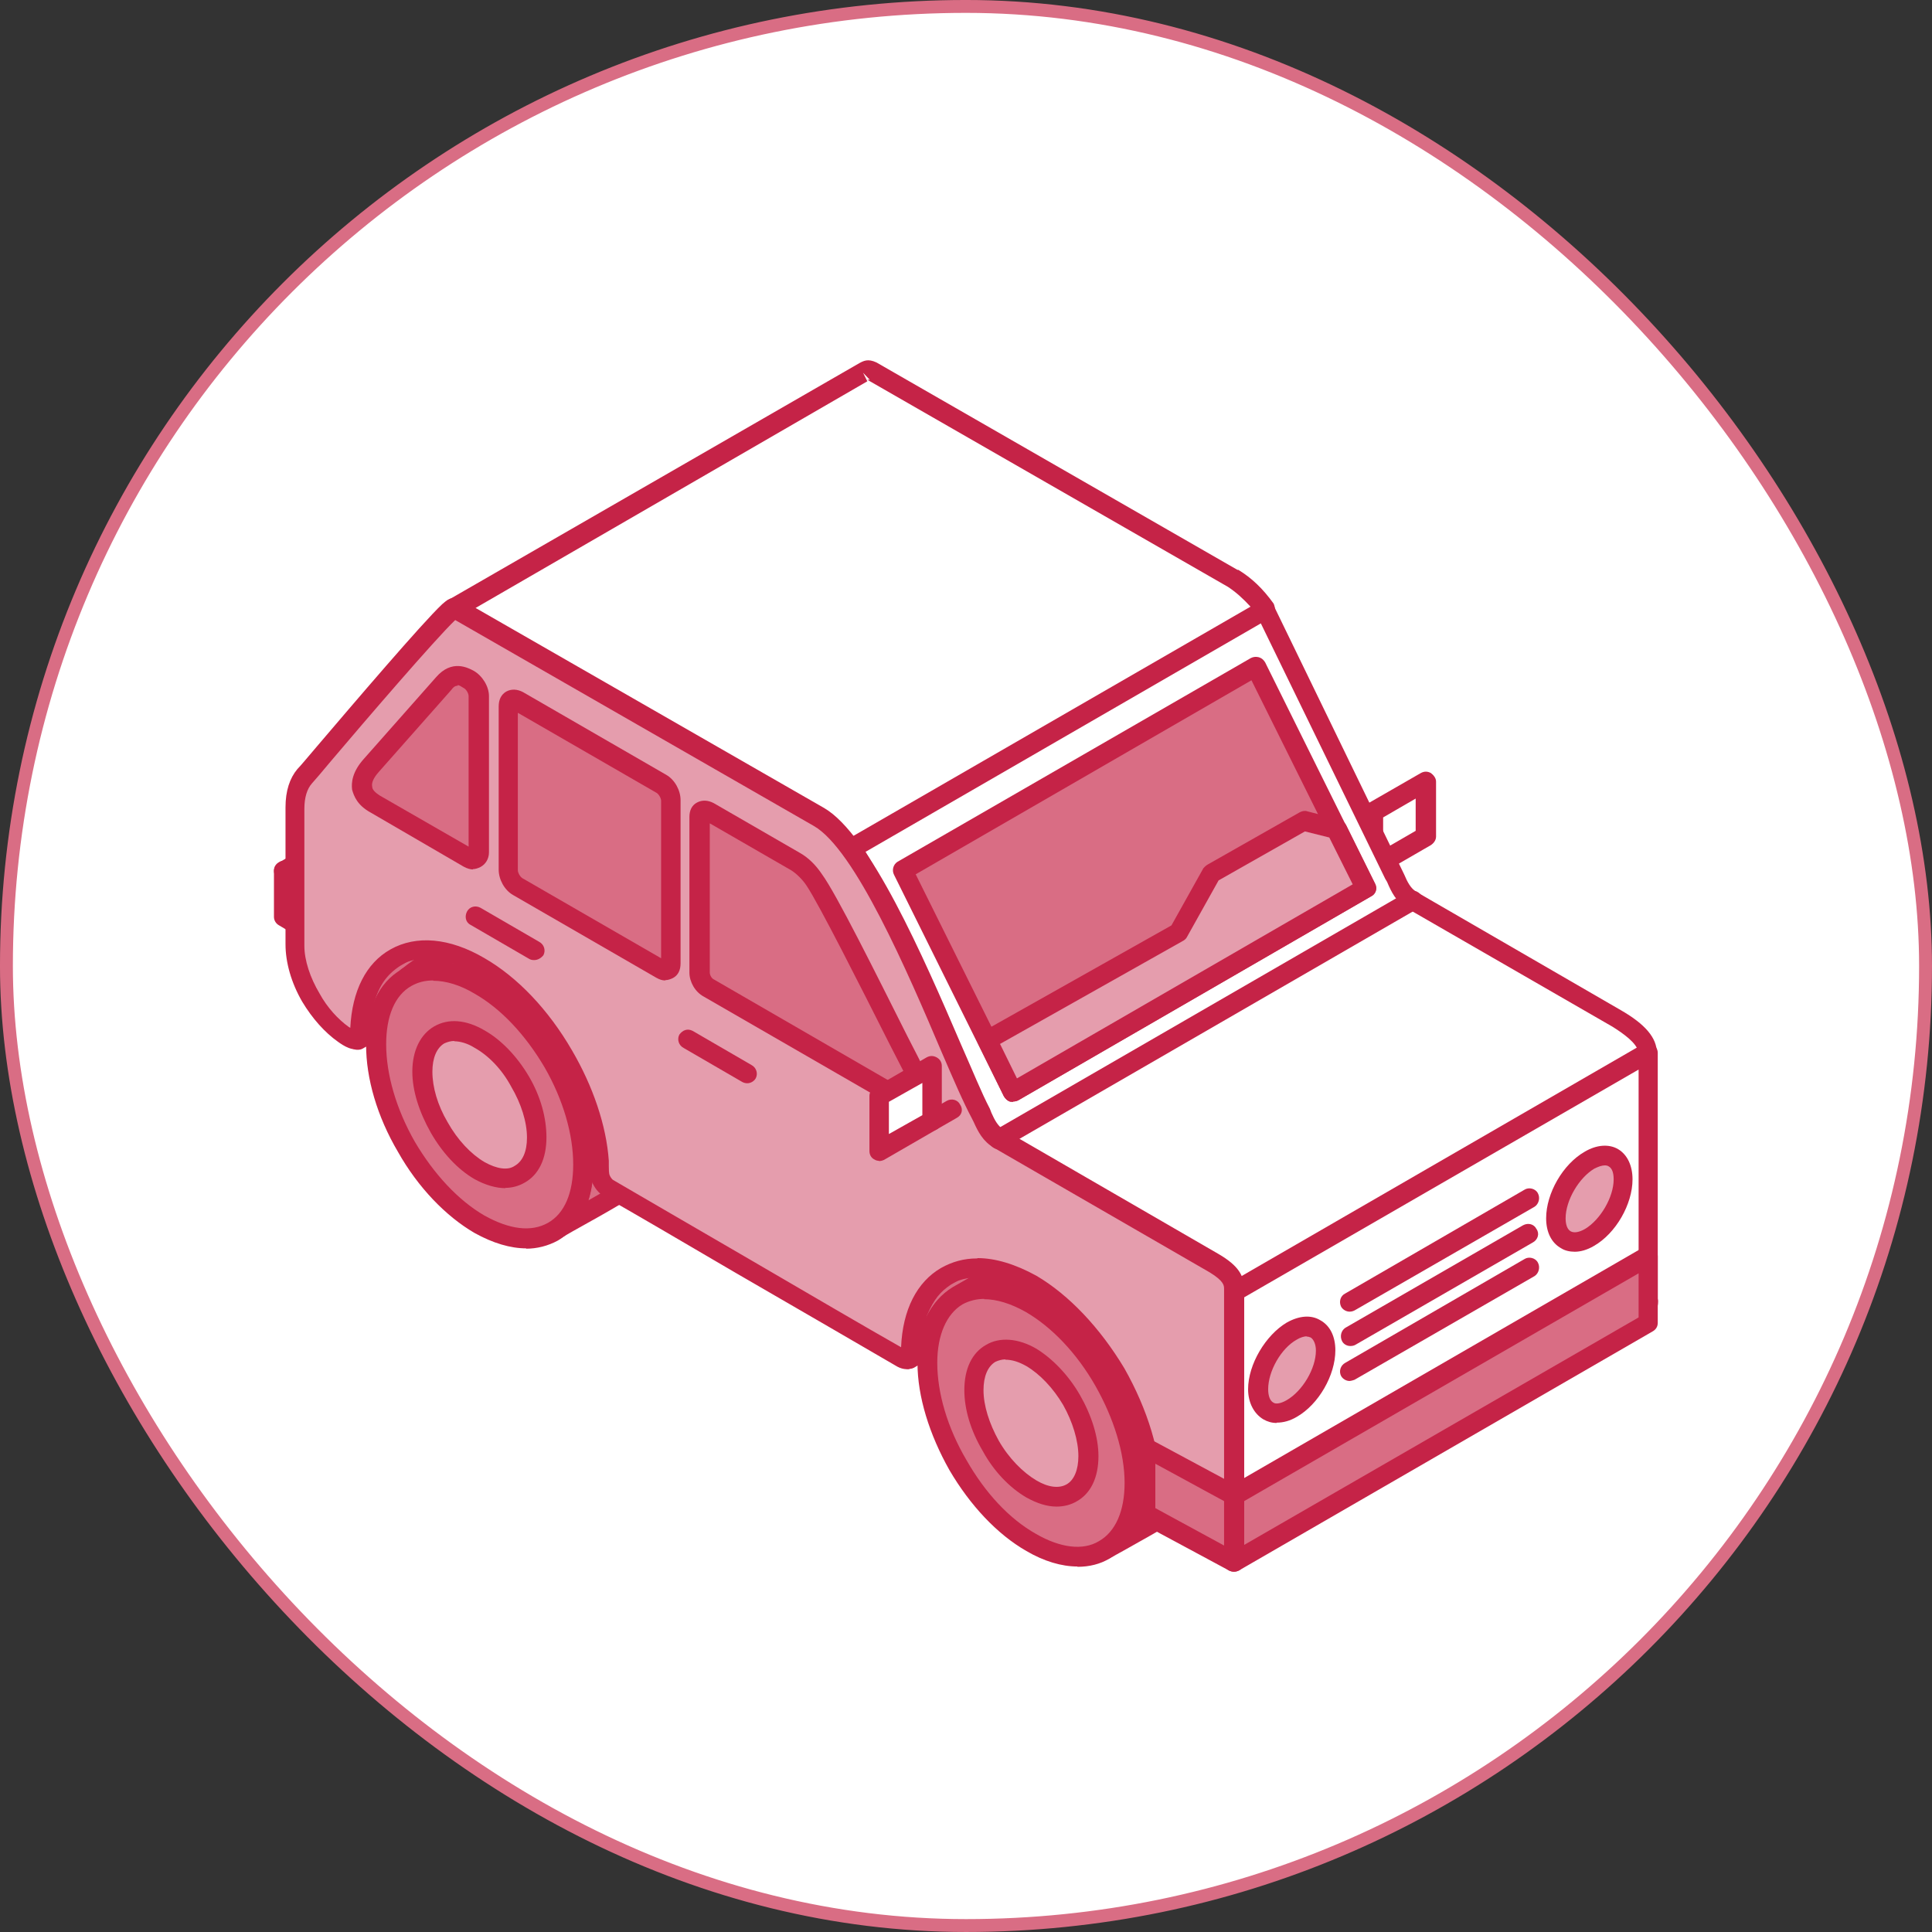
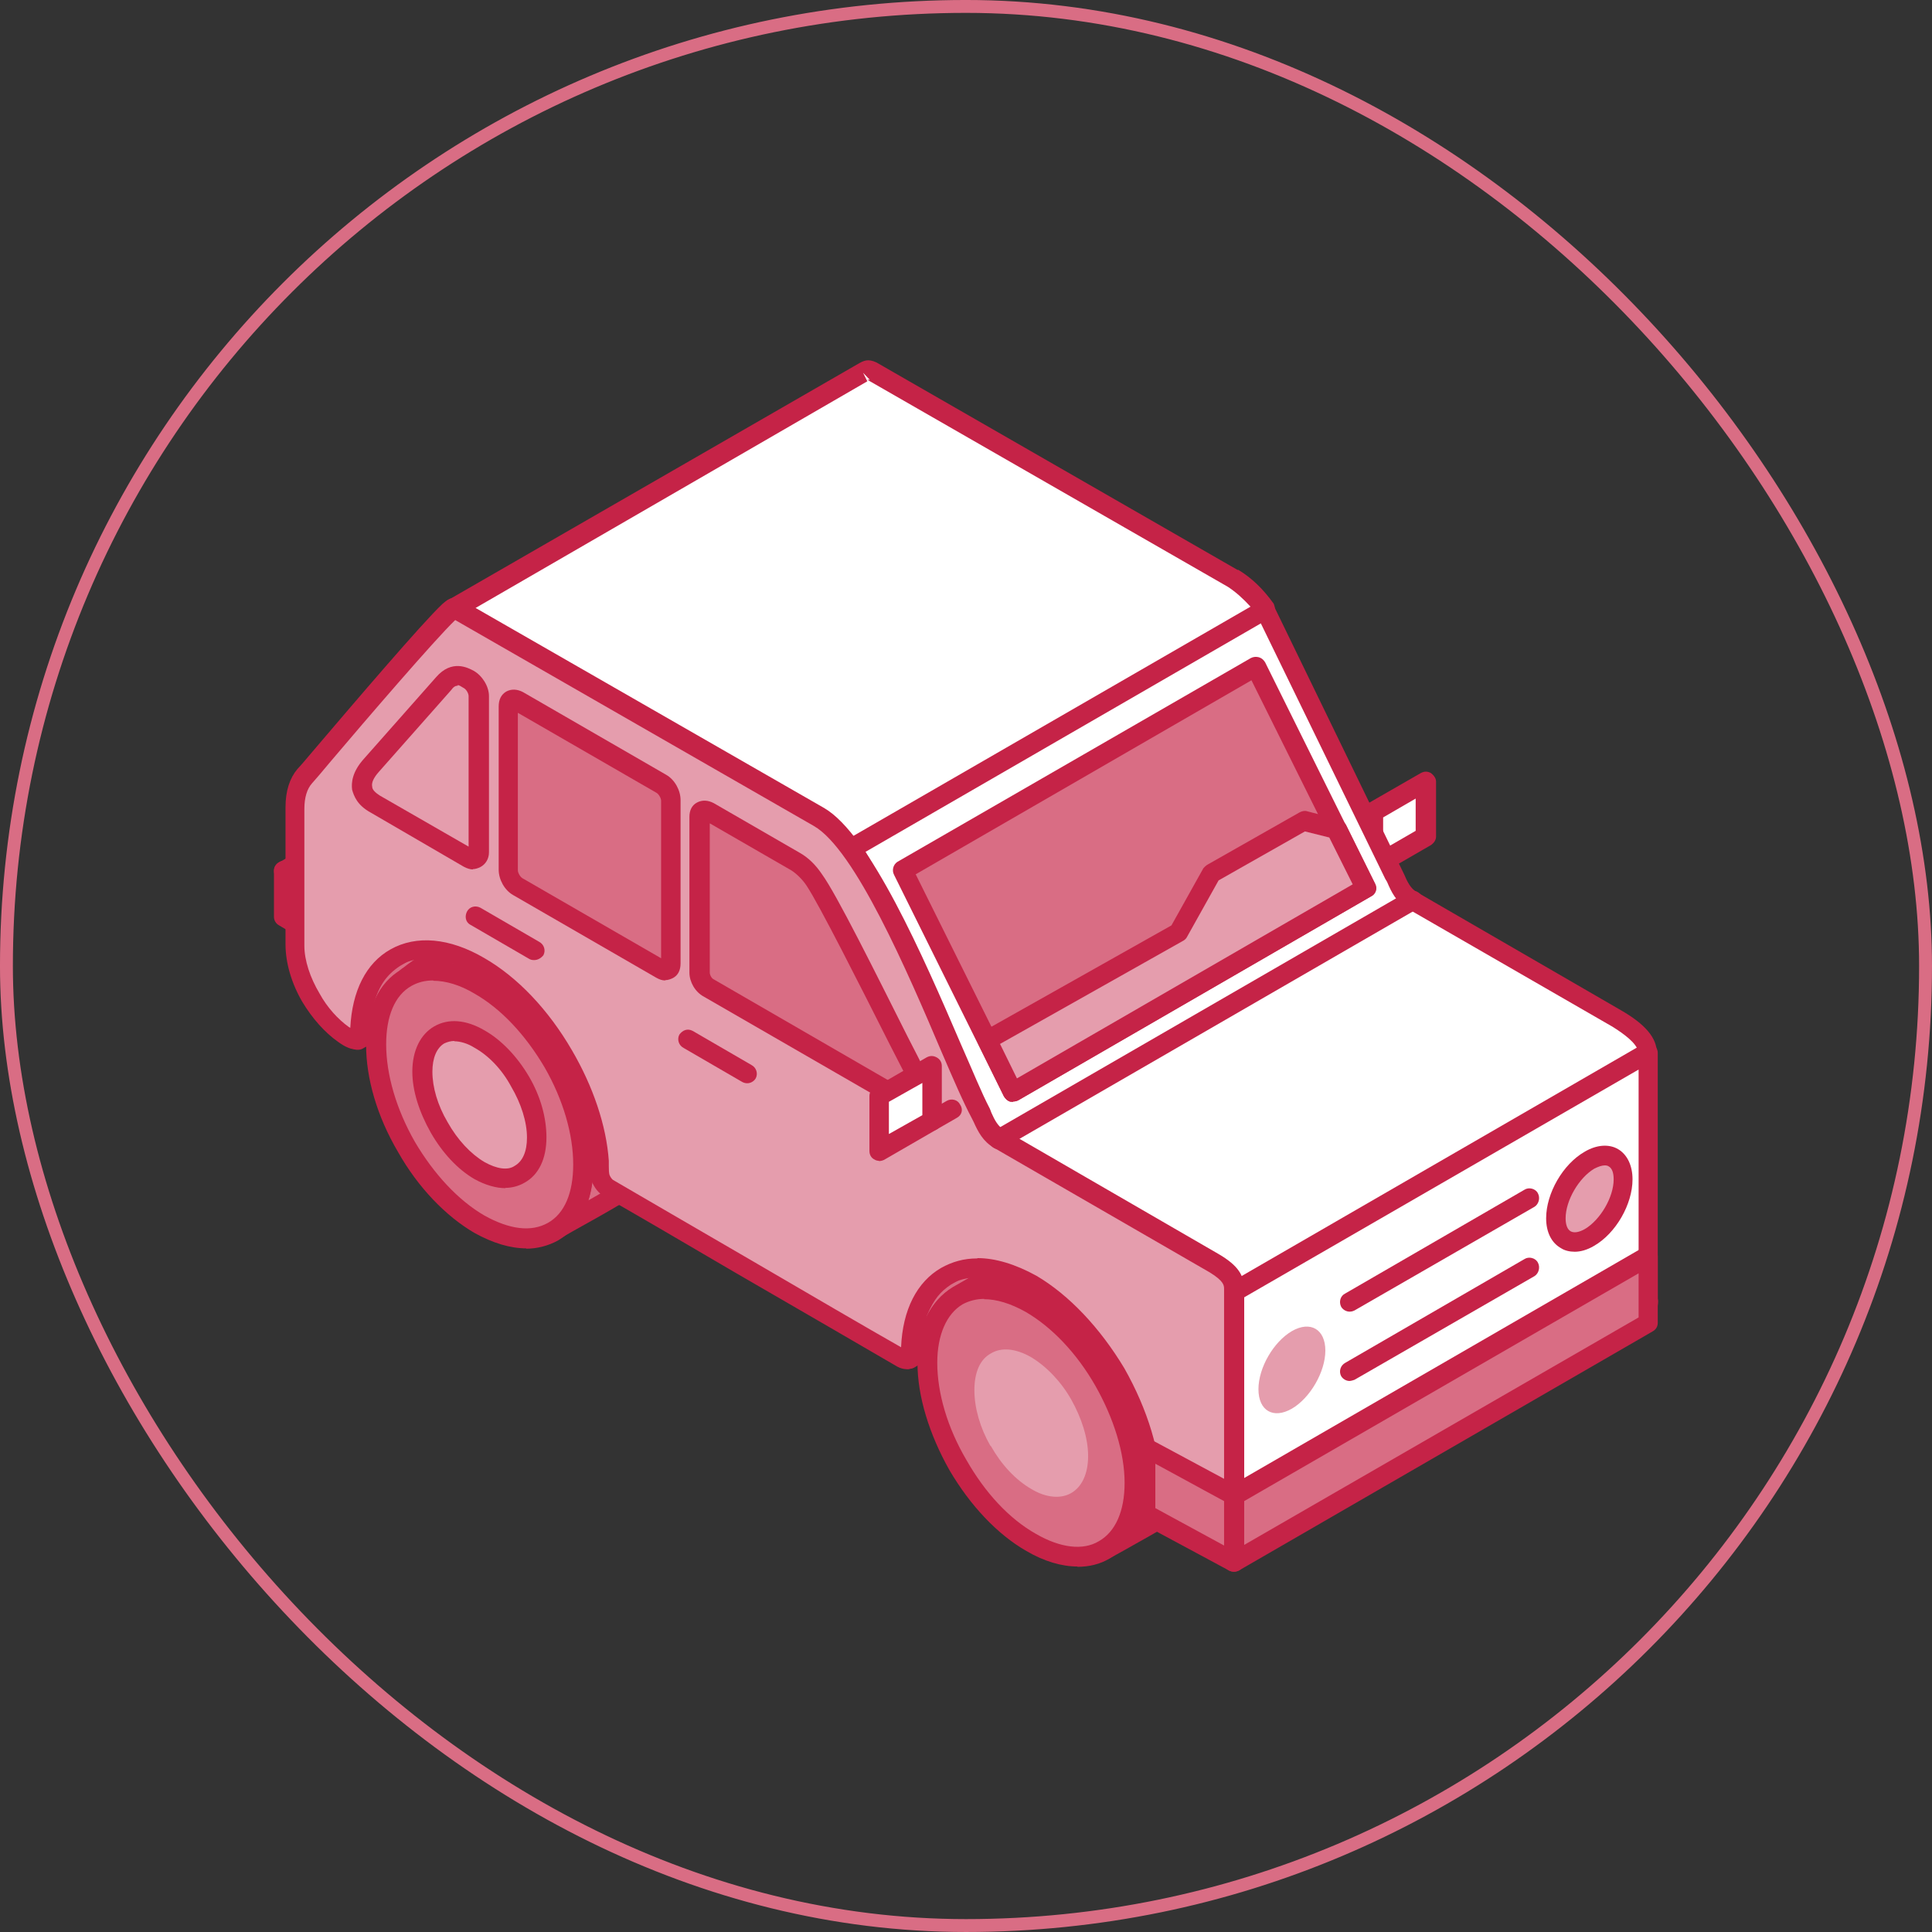
<svg xmlns="http://www.w3.org/2000/svg" width="100" height="100" viewBox="0 0 100 100" fill="none">
  <rect x="0" y="0" width="100" height="100" fill="#333333" stroke="none" />
-   <rect x="0.333" y="0.333" width="99.333" height="99.333" rx="49.667" fill="white" />
  <rect x="0.333" y="0.333" width="99.333" height="99.333" rx="49.667" stroke="#D96D84" stroke-width="0.667" />
  <g clip-path="url(#clip0_128_27934)">
    <path fill-rule="evenodd" clip-rule="evenodd" d="M73.795 43.286V40.453L71.071 42.011V44.86L73.795 43.286Z" fill="white" />
    <path fill-rule="evenodd" clip-rule="evenodd" d="M71.591 42.31V43.979L73.275 43.003V41.334L71.591 42.31ZM71.071 45.38C70.977 45.38 70.898 45.348 70.804 45.317C70.678 45.222 70.552 45.049 70.552 44.876V42.027C70.552 41.838 70.678 41.665 70.804 41.586L73.543 40.012C73.716 39.917 73.889 39.917 74.062 40.012C74.188 40.106 74.33 40.264 74.33 40.453V43.302C74.33 43.491 74.204 43.648 74.062 43.743L71.339 45.317C71.244 45.364 71.166 45.38 71.071 45.38Z" fill="#C52347" />
    <path fill-rule="evenodd" clip-rule="evenodd" d="M19.564 52.999C19.564 52.999 19.517 53.156 19.517 53.235L18.477 53.833C18.604 53.739 18.604 53.676 18.604 53.534C18.651 52.92 18.698 52.464 18.824 51.881C19.123 50.858 19.517 50.15 20.477 49.567L22.948 48.135L23.468 49.126C21.689 50.024 19.91 51.063 19.564 53.015V52.999Z" fill="#D96D84" />
    <path fill-rule="evenodd" clip-rule="evenodd" d="M22.744 48.827L20.713 49.992C20.02 50.449 19.627 50.984 19.328 52.007C20.02 50.464 21.531 49.536 22.791 48.89L22.744 48.827ZM18.493 54.337C18.32 54.337 18.194 54.258 18.068 54.117C17.942 53.912 17.974 53.66 18.115 53.487C18.163 52.81 18.21 52.338 18.336 51.755C18.682 50.669 19.123 49.819 20.193 49.126L22.712 47.678C22.838 47.615 22.98 47.584 23.106 47.631C23.232 47.662 23.357 47.757 23.405 47.883L23.924 48.874C24.003 49 24.003 49.142 23.971 49.268C23.924 49.394 23.845 49.504 23.704 49.567C21.972 50.464 20.366 51.409 20.067 53.078V53.298C20.02 53.455 19.941 53.597 19.816 53.676L18.776 54.274C18.698 54.321 18.603 54.337 18.509 54.337H18.493Z" fill="#C52347" />
    <path fill-rule="evenodd" clip-rule="evenodd" d="M32.708 52.621C31.401 50.26 27.891 46.718 25.167 48.245L21.043 50.622C24.034 49.048 27.544 52.904 28.882 55.47C30.095 57.784 31.228 62.113 28.615 63.751C29.402 63.294 32.692 61.484 33.212 60.996C35.289 59.012 33.999 54.888 32.692 52.621H32.708Z" fill="#D96D84" />
    <path fill-rule="evenodd" clip-rule="evenodd" d="M23.389 49.835C25.813 50.37 28.158 52.936 29.323 55.234C30.315 57.108 31.149 60.004 30.457 62.129C31.495 61.547 32.66 60.854 32.881 60.634C34.707 58.886 33.526 55.045 32.267 52.873C31.102 50.748 27.843 47.332 25.372 48.685L23.373 49.835H23.389ZM28.631 64.254C28.457 64.254 28.284 64.16 28.19 64.002C28.017 63.766 28.095 63.452 28.363 63.31C30.582 61.893 29.575 57.895 28.457 55.691C27.025 53.03 23.814 49.724 21.263 51.047C21.043 51.173 20.744 51.078 20.571 50.842C20.476 50.606 20.571 50.291 20.791 50.15L24.915 47.788C27.859 46.135 31.59 49.551 33.196 52.353C34.361 54.447 35.966 59.028 33.589 61.342C33.196 61.736 31.511 62.696 29.638 63.735L28.898 64.16C28.804 64.207 28.725 64.223 28.631 64.223V64.254Z" fill="#C52347" />
    <path fill-rule="evenodd" clip-rule="evenodd" d="M28.63 54.982C27.639 53.298 26.332 51.834 24.821 50.984C23.341 50.134 22.003 50.039 21.043 50.606C20.083 51.157 19.484 52.369 19.484 54.069C19.484 55.769 20.098 57.674 21.043 59.359C22.003 61.043 23.341 62.507 24.821 63.357C26.332 64.223 27.639 64.302 28.63 63.735C29.591 63.168 30.189 61.972 30.189 60.272C30.189 58.572 29.575 56.667 28.63 54.982Z" fill="#D96D84" />
    <path fill-rule="evenodd" clip-rule="evenodd" d="M22.428 50.748C21.987 50.748 21.641 50.842 21.295 51.031C20.429 51.519 19.988 52.605 19.988 54.053C19.988 55.612 20.508 57.407 21.468 59.091C22.46 60.775 23.719 62.129 25.073 62.916C26.379 63.64 27.497 63.782 28.363 63.294C29.229 62.806 29.669 61.736 29.669 60.272C29.669 58.713 29.15 56.919 28.19 55.25C27.198 53.566 25.939 52.212 24.553 51.425C23.814 50.984 23.074 50.764 22.428 50.764V50.748ZM27.245 64.616C26.427 64.616 25.514 64.349 24.553 63.813C23.074 62.948 21.641 61.468 20.602 59.626C19.516 57.784 18.949 55.817 18.949 54.085C18.949 52.243 19.595 50.858 20.775 50.181C21.94 49.504 23.467 49.63 25.073 50.559C26.584 51.425 28.017 52.92 29.055 54.746L29.103 54.778C30.095 56.588 30.708 58.556 30.708 60.287C30.708 62.129 30.063 63.514 28.882 64.207C28.363 64.49 27.796 64.632 27.23 64.632L27.245 64.616Z" fill="#C52347" />
    <path fill-rule="evenodd" clip-rule="evenodd" d="M48.056 69.78L47.065 70.362C47.159 70.268 47.159 70.205 47.19 70.063C47.19 69.229 47.285 68.615 47.537 67.828C47.883 67.025 48.229 66.537 49.017 66.049L52.968 63.766V65.136L49.583 67.072C48.623 67.623 48.198 68.709 48.072 69.764L48.056 69.78Z" fill="#D96D84" />
    <path fill-rule="evenodd" clip-rule="evenodd" d="M52.432 64.664L49.221 66.49C48.654 66.867 48.355 67.245 48.009 68.017C47.962 68.08 47.962 68.158 47.914 68.221C48.261 67.529 48.733 66.978 49.3 66.631L52.416 64.853V64.664H52.432ZM47.048 70.866C46.875 70.866 46.702 70.787 46.623 70.645C46.498 70.441 46.498 70.189 46.671 70.016C46.671 69.166 46.749 68.505 47.064 67.639C47.458 66.805 47.851 66.175 48.717 65.608L52.7 63.325C52.826 63.231 53.046 63.231 53.219 63.325C53.345 63.42 53.44 63.593 53.44 63.766V65.136C53.44 65.325 53.345 65.482 53.219 65.577L49.835 67.513C48.922 68.048 48.623 69.197 48.575 69.827C48.528 69.984 48.45 70.126 48.308 70.205L47.316 70.787C47.222 70.834 47.143 70.85 47.048 70.85V70.866Z" fill="#C52347" />
    <path fill-rule="evenodd" clip-rule="evenodd" d="M61.264 69.087C59.957 66.742 56.447 63.184 53.676 64.711L49.552 67.072C52.59 65.498 56.148 69.449 57.486 72.094C58.651 74.376 59.69 78.595 57.139 80.201C57.958 79.744 61.264 77.934 61.783 77.462C63.814 75.478 62.57 71.354 61.264 69.087Z" fill="#D96D84" />
    <path fill-rule="evenodd" clip-rule="evenodd" d="M51.944 66.301C52.07 66.332 52.212 66.379 52.385 66.411C54.683 67.166 56.887 69.764 57.973 71.858C58.792 73.463 59.705 76.376 59.012 78.579C60.004 77.981 61.185 77.32 61.389 77.084C63.215 75.337 62.035 71.496 60.822 69.323H60.775C59.862 67.623 57.863 65.529 56.005 64.978C55.218 64.742 54.526 64.805 53.88 65.136L51.928 66.285L51.944 66.301ZM57.155 80.72C56.981 80.72 56.856 80.626 56.73 80.468C56.604 80.232 56.682 79.918 56.903 79.776C59.075 78.391 58.209 74.549 57.076 72.314C56.084 70.331 54.038 68.001 52.054 67.371C51.267 67.104 50.496 67.151 49.85 67.513C49.583 67.639 49.284 67.544 49.158 67.308C49.032 67.072 49.111 66.757 49.331 66.631L53.455 64.27C54.321 63.782 55.313 63.703 56.352 64.018C58.524 64.664 60.681 66.93 61.72 68.851C62.932 70.945 64.538 75.525 62.161 77.84C61.72 78.249 60.035 79.209 58.178 80.248L57.438 80.657C57.343 80.705 57.265 80.72 57.17 80.72H57.155Z" fill="#C52347" />
    <path fill-rule="evenodd" clip-rule="evenodd" d="M57.155 71.464C56.195 69.78 54.856 68.316 53.377 67.466C51.897 66.6 50.559 66.537 49.567 67.088C48.607 67.654 48.009 68.851 48.009 70.567C48.009 72.283 48.623 74.172 49.567 75.856C50.559 77.54 51.913 79.004 53.377 79.855C54.856 80.705 56.195 80.799 57.155 80.232C58.147 79.681 58.761 78.469 58.761 76.769C58.761 75.069 58.162 73.164 57.155 71.48V71.464Z" fill="#D96D84" />
    <path fill-rule="evenodd" clip-rule="evenodd" d="M50.953 67.23C50.559 67.23 50.165 67.324 49.819 67.513C49.001 68.001 48.513 69.087 48.513 70.535C48.513 72.094 49.032 73.888 50.024 75.573C50.984 77.257 52.228 78.611 53.629 79.398C54.888 80.122 56.053 80.264 56.871 79.776C57.737 79.288 58.209 78.217 58.209 76.753C58.209 75.195 57.643 73.4 56.698 71.732C55.738 70.047 54.447 68.694 53.093 67.906C52.306 67.466 51.582 67.245 50.921 67.245L50.953 67.23ZM55.77 81.082C54.951 81.082 54.038 80.815 53.125 80.279C51.614 79.414 50.213 77.918 49.142 76.092C48.103 74.25 47.489 72.283 47.489 70.551C47.489 68.709 48.135 67.324 49.315 66.647C50.527 65.97 52.039 66.096 53.644 67.025C55.124 67.891 56.557 69.386 57.596 71.212C58.682 73.085 59.248 75.037 59.248 76.753C59.248 78.595 58.603 79.981 57.422 80.673C56.95 80.956 56.383 81.098 55.77 81.098V81.082Z" fill="#C52347" />
    <path fill-rule="evenodd" clip-rule="evenodd" d="M44.058 43.916L65.467 31.543L72.141 45.285C72.409 45.805 72.613 46.309 73.101 46.592L83.727 52.715C85.065 53.518 85.286 54.085 85.286 54.479V67.324L63.877 79.697V66.852C63.877 66.411 63.829 66.002 62.791 65.388L51.692 58.965C51.173 58.666 51 58.178 50.732 57.658C48.654 53.455 46.576 47.662 44.058 43.916Z" fill="white" />
    <path fill-rule="evenodd" clip-rule="evenodd" d="M44.798 44.089C46.309 46.529 47.694 49.661 49.048 52.7C49.788 54.4 50.48 56.005 51.22 57.438L51.299 57.643C51.472 58.036 51.645 58.351 51.944 58.524L63.042 64.947C64.254 65.655 64.38 66.222 64.38 66.836V78.816L84.798 67.025V54.463C84.751 54.006 84.011 53.487 83.46 53.141L72.834 47.017C72.267 46.686 72.015 46.167 71.795 45.647L71.701 45.49L65.246 32.235L44.782 44.057L44.798 44.089ZM63.877 80.217C63.782 80.217 63.704 80.201 63.609 80.154C63.436 80.059 63.342 79.886 63.342 79.713V66.867C63.342 66.537 63.342 66.332 62.523 65.844L51.425 59.422C50.858 59.091 50.606 58.587 50.386 58.099L50.291 57.91C49.552 56.446 48.812 54.841 48.088 53.125C46.702 49.945 45.223 46.639 43.617 44.215C43.523 44.105 43.523 43.947 43.523 43.821C43.57 43.68 43.648 43.569 43.79 43.491L65.199 31.118C65.325 31.055 65.498 31.023 65.624 31.07C65.75 31.102 65.844 31.212 65.923 31.338L72.677 45.254C72.85 45.663 73.023 45.994 73.322 46.167L83.9 52.29C85.16 53.015 85.758 53.723 85.758 54.494V67.34C85.758 67.529 85.663 67.686 85.49 67.781L64.081 80.154C63.987 80.201 63.908 80.217 63.814 80.217H63.877Z" fill="#C52347" />
    <path fill-rule="evenodd" clip-rule="evenodd" d="M85.286 54.494V67.34L63.877 79.713V66.867L85.286 54.494Z" fill="white" />
    <path fill-rule="evenodd" clip-rule="evenodd" d="M64.397 67.151V78.831L84.814 67.041V55.36L64.397 67.151ZM63.877 80.217C63.783 80.217 63.704 80.201 63.609 80.154C63.436 80.059 63.342 79.886 63.342 79.713V66.867C63.342 66.678 63.436 66.521 63.609 66.427L85.018 54.053C85.192 53.959 85.412 53.959 85.538 54.053C85.711 54.148 85.805 54.321 85.805 54.494V67.34C85.805 67.529 85.711 67.686 85.538 67.781L64.129 80.154C64.034 80.201 63.956 80.217 63.861 80.217H63.877Z" fill="#C52347" />
    <path fill-rule="evenodd" clip-rule="evenodd" d="M63.83 29.937C64.522 30.362 64.995 30.881 65.483 31.543L44.074 43.916C44.074 43.916 42.563 42.404 42.389 42.31L23.657 31.558C23.657 31.558 23.562 31.495 23.483 31.495L23.578 31.448L44.672 19.28C44.845 19.154 44.892 19.107 45.144 19.217L63.83 29.937Z" fill="white" />
    <path fill-rule="evenodd" clip-rule="evenodd" d="M24.554 31.48L42.626 41.869C42.626 41.869 42.846 41.995 44.137 43.286L64.727 31.401C64.334 30.976 63.987 30.661 63.562 30.378L44.893 19.657C44.893 19.657 44.987 19.657 45.019 19.657L44.672 19.295L44.893 19.736L24.57 31.495L24.554 31.48ZM44.058 44.419C43.932 44.419 43.791 44.372 43.712 44.262C43.019 43.585 42.232 42.83 42.106 42.719L23.373 31.999C23.153 31.968 23.027 31.81 22.98 31.59C22.933 31.385 23.027 31.165 23.2 31.055L44.405 18.839C44.704 18.666 44.924 18.555 45.365 18.76L64.05 29.496H64.098C64.79 29.921 65.357 30.456 65.924 31.244C65.971 31.354 66.018 31.511 65.971 31.653C65.971 31.794 65.877 31.92 65.751 31.983L44.342 44.356C44.247 44.404 44.169 44.435 44.074 44.435L44.058 44.419Z" fill="#C52347" />
    <path fill-rule="evenodd" clip-rule="evenodd" d="M14.715 45.081L15.408 45.49V47.867L14.715 47.458V45.081Z" fill="#E59DAD" />
    <path fill-rule="evenodd" clip-rule="evenodd" d="M15.408 48.371C15.313 48.371 15.234 48.355 15.14 48.308L14.447 47.898C14.274 47.804 14.18 47.631 14.18 47.458V45.065C14.18 44.876 14.274 44.719 14.447 44.624C14.573 44.53 14.794 44.53 14.92 44.624L15.659 45.033C15.785 45.128 15.911 45.301 15.911 45.474V47.851C15.911 48.04 15.785 48.197 15.659 48.292C15.565 48.339 15.486 48.355 15.392 48.355L15.408 48.371Z" fill="#C52347" />
    <path fill-rule="evenodd" clip-rule="evenodd" d="M15.675 45.333L15.282 45.112V44.75L14.715 45.081L15.408 45.49L15.675 45.333Z" fill="#E59DAD" />
    <path fill-rule="evenodd" clip-rule="evenodd" d="M15.408 45.994C15.313 45.994 15.234 45.978 15.14 45.931L14.447 45.521C14.274 45.427 14.18 45.254 14.18 45.081C14.18 44.907 14.274 44.734 14.447 44.64L15.014 44.309C15.14 44.215 15.36 44.215 15.534 44.309C15.659 44.404 15.754 44.577 15.754 44.75V44.813L15.927 44.892C16.053 44.986 16.195 45.159 16.195 45.333C16.195 45.506 16.069 45.679 15.927 45.773L15.675 45.915C15.581 45.962 15.502 45.978 15.408 45.978V45.994Z" fill="#C52347" />
    <path fill-rule="evenodd" clip-rule="evenodd" d="M23.64 31.558L42.373 42.31C45.317 44.01 49.048 54.29 50.748 57.658C51 58.178 51.188 58.682 51.708 58.965L62.806 65.388L62.853 65.419C63.766 65.954 63.845 66.317 63.892 66.694V79.681C63.892 79.98 63.672 80.106 63.42 79.949L60.035 77.997C59.815 77.855 59.595 77.493 59.595 77.194C59.595 75.211 58.902 73.022 57.769 71.086L57.721 71.055C56.635 69.118 55.077 67.45 53.392 66.458C51.661 65.466 50.134 65.372 49.016 66.017C47.883 66.663 47.19 68.064 47.19 70.032C47.19 70.331 46.97 70.441 46.718 70.299C43.428 68.394 34.313 63.089 31.495 61.468C31.322 61.373 31.196 61.185 31.102 60.98C31.007 60.744 31.007 60.335 31.007 60.083C30.881 58.272 30.189 56.336 29.181 54.589C28.048 52.653 26.537 50.968 24.805 49.992C23.121 49 21.547 48.906 20.476 49.536C19.343 50.181 18.65 51.551 18.619 53.518C18.619 54.148 18.005 53.691 17.753 53.534C17.107 53.078 16.541 52.401 16.068 51.645C15.596 50.779 15.281 49.803 15.281 48.922V41.838C15.281 41.192 15.407 40.594 15.754 40.185C16.541 39.303 21.909 32.896 23.215 31.684C23.388 31.511 23.436 31.417 23.656 31.543L23.64 31.558Z" fill="#E59DAD" />
    <path fill-rule="evenodd" clip-rule="evenodd" d="M50.607 65.12C51.52 65.12 52.559 65.435 53.645 66.033C55.33 67.025 56.935 68.725 58.194 70.819C59.407 72.96 60.099 75.226 60.099 77.226C60.099 77.336 60.194 77.525 60.272 77.588L63.358 79.351V66.726C63.358 66.537 63.358 66.317 62.618 65.86L51.441 59.406C50.874 59.075 50.623 58.572 50.402 58.084L50.308 57.895C49.867 57.076 49.347 55.864 48.749 54.479C46.971 50.291 44.247 43.963 42.122 42.751L23.562 32.094C22.523 33.085 18.887 37.32 17.14 39.382C16.667 39.949 16.321 40.358 16.148 40.547C15.896 40.83 15.754 41.271 15.754 41.869V48.953C15.754 49.709 16.053 50.606 16.541 51.425C16.935 52.149 17.502 52.763 18.053 53.156C18.1 53.172 18.1 53.188 18.131 53.203C18.226 51.283 18.95 49.85 20.209 49.142C21.547 48.386 23.279 48.544 25.058 49.583C26.789 50.575 28.395 52.275 29.607 54.368C30.693 56.226 31.386 58.257 31.512 60.083V60.35C31.512 60.492 31.512 60.744 31.559 60.838C31.606 60.949 31.685 61.043 31.732 61.074C33.07 61.861 35.935 63.514 38.879 65.23C41.823 66.946 44.861 68.725 46.64 69.733C46.719 67.796 47.459 66.348 48.718 65.624C49.285 65.309 49.883 65.136 50.575 65.136L50.607 65.12ZM63.61 80.547C63.484 80.547 63.311 80.5 63.137 80.406L59.8 78.454C59.359 78.217 59.06 77.698 59.06 77.21C59.06 75.384 58.446 73.306 57.329 71.354C56.164 69.37 54.684 67.812 53.126 66.899C51.614 66.033 50.261 65.891 49.222 66.458C48.23 67.041 47.663 68.316 47.663 70.032C47.663 70.362 47.537 70.63 47.317 70.771C47.049 70.913 46.75 70.897 46.451 70.74C44.719 69.733 41.335 67.765 38.092 65.891C35.274 64.239 32.582 62.664 31.244 61.909C30.977 61.751 30.772 61.484 30.63 61.153C30.536 60.901 30.536 60.586 30.505 60.319V60.098C30.378 58.43 29.765 56.556 28.773 54.825C27.64 52.889 26.175 51.314 24.57 50.401C23.09 49.536 21.705 49.394 20.713 49.961C19.721 50.527 19.155 51.787 19.155 53.487C19.155 53.959 18.887 54.148 18.761 54.227C18.289 54.479 17.769 54.117 17.502 53.928C16.809 53.44 16.164 52.715 15.644 51.85C15.077 50.874 14.778 49.819 14.778 48.874V41.791C14.778 40.925 14.999 40.279 15.392 39.807C15.565 39.634 15.912 39.209 16.384 38.658C18.289 36.423 21.846 32.251 22.885 31.275C23.106 31.086 23.405 30.771 23.924 31.07L42.657 41.822C45.034 43.207 47.773 49.473 49.725 54.022C50.339 55.407 50.812 56.588 51.237 57.391L51.315 57.596C51.488 57.989 51.662 58.304 51.961 58.477L63.059 64.9C64.145 65.529 64.365 66.049 64.397 66.631V79.65C64.397 79.98 64.224 80.248 64.003 80.39C63.877 80.453 63.736 80.484 63.61 80.484V80.547Z" fill="#C52347" />
    <path fill-rule="evenodd" clip-rule="evenodd" d="M36.691 42.011L41.162 44.593C41.555 44.797 41.854 45.128 42.153 45.537C43.114 46.954 47.144 55.156 48.135 57.076C48.23 57.407 48.088 57.611 47.836 57.548C47.789 57.548 47.742 57.517 47.71 57.501L36.707 51.126C36.455 50.984 36.234 50.622 36.234 50.323V42.263C36.234 41.964 36.455 41.854 36.707 41.995L36.691 42.011Z" fill="#D96D84" />
    <path fill-rule="evenodd" clip-rule="evenodd" d="M36.738 42.625V50.338C36.738 50.449 36.817 50.638 36.959 50.7L47.411 56.745C47.112 56.116 46.624 55.171 46.073 54.101C44.515 51.015 42.39 46.797 41.744 45.836C41.524 45.506 41.225 45.222 40.957 45.049L36.754 42.625H36.738ZM47.915 58.084C47.821 58.084 47.789 58.084 47.695 58.052C47.616 58.036 47.569 57.989 47.474 57.958L36.423 51.582C35.983 51.346 35.684 50.826 35.684 50.338V42.279C35.684 41.948 35.809 41.68 36.077 41.539C36.345 41.397 36.644 41.413 36.943 41.57L41.414 44.152C41.854 44.404 42.232 44.782 42.547 45.254C43.287 46.261 45.318 50.354 46.971 53.644C47.71 55.061 48.277 56.257 48.623 56.856C48.623 56.887 48.671 56.934 48.671 56.981C48.765 57.344 48.671 57.658 48.45 57.863C48.324 57.989 48.104 58.068 47.931 58.068L47.915 58.084Z" fill="#C52347" />
    <path fill-rule="evenodd" clip-rule="evenodd" d="M26.804 36.297L34.219 40.578C34.471 40.736 34.738 41.129 34.738 41.444V49.898C34.738 50.212 34.471 50.338 34.219 50.181L26.804 45.899C26.552 45.742 26.332 45.348 26.332 45.033V36.58C26.332 36.265 26.552 36.139 26.804 36.297Z" fill="#D96D84" />
    <path fill-rule="evenodd" clip-rule="evenodd" d="M26.804 36.895V45.049C26.804 45.175 26.93 45.411 27.072 45.474L34.219 49.599V41.444C34.219 41.318 34.093 41.082 33.951 41.019L26.804 36.895ZM34.439 50.748C34.266 50.748 34.14 50.7 33.967 50.606L26.552 46.324C26.112 46.072 25.812 45.521 25.812 45.018V36.564C25.812 36.218 25.938 35.95 26.206 35.793C26.474 35.651 26.773 35.667 27.072 35.824L34.486 40.106C34.927 40.358 35.226 40.909 35.226 41.413V49.866C35.226 50.212 35.1 50.48 34.833 50.622C34.707 50.685 34.565 50.732 34.439 50.732V50.748Z" fill="#C52347" />
-     <path fill-rule="evenodd" clip-rule="evenodd" d="M24.254 35.179C24.553 35.336 24.774 35.73 24.774 36.045V44.136C24.774 44.451 24.522 44.577 24.254 44.419L19.406 41.617C18.493 41.082 18.587 40.327 19.233 39.602L22.963 35.384C23.483 34.785 23.924 34.974 24.27 35.179H24.254Z" fill="#D96D84" />
    <path fill-rule="evenodd" clip-rule="evenodd" d="M23.688 35.494C23.562 35.494 23.468 35.557 23.342 35.73L19.611 39.949C19.343 40.248 19.217 40.516 19.265 40.72C19.265 40.878 19.438 41.035 19.658 41.177L24.255 43.821V36.029C24.255 35.887 24.129 35.667 23.987 35.604C23.861 35.525 23.767 35.462 23.688 35.462V35.494ZM24.475 45.002C24.349 45.002 24.176 44.955 24.003 44.86L19.186 42.058C18.493 41.68 18.32 41.208 18.226 40.878C18.178 40.516 18.226 39.949 18.839 39.272L22.57 35.053C23.389 34.108 24.223 34.565 24.522 34.722C24.963 34.974 25.309 35.525 25.309 36.029V44.12C25.309 44.451 25.136 44.734 24.869 44.876C24.743 44.939 24.601 44.986 24.475 44.986V45.002Z" fill="#C52347" />
    <path fill-rule="evenodd" clip-rule="evenodd" d="M38.69 56.069C38.596 56.069 38.517 56.053 38.423 56.005L35.384 54.242C35.117 54.101 35.038 53.786 35.164 53.55C35.337 53.314 35.589 53.219 35.857 53.361L38.895 55.124C39.163 55.266 39.241 55.581 39.115 55.817C39.021 55.974 38.848 56.069 38.675 56.069H38.69Z" fill="#C52347" />
    <path fill-rule="evenodd" clip-rule="evenodd" d="M27.639 49.693C27.544 49.693 27.466 49.677 27.387 49.63L24.349 47.867C24.081 47.725 24.05 47.41 24.176 47.174C24.302 46.938 24.601 46.844 24.868 46.985L27.907 48.748C28.174 48.89 28.253 49.205 28.127 49.441C28.001 49.599 27.828 49.693 27.655 49.693H27.639Z" fill="#C52347" />
    <path fill-rule="evenodd" clip-rule="evenodd" d="M63.877 79.713L85.286 67.34C85.286 67.481 85.286 67.544 85.16 67.639L63.751 80.012C63.845 79.918 63.877 79.855 63.877 79.713Z" fill="white" />
    <path fill-rule="evenodd" clip-rule="evenodd" d="M63.735 80.516C63.562 80.516 63.389 80.437 63.31 80.295C63.184 80.091 63.184 79.823 63.357 79.65C63.404 79.508 63.483 79.335 63.625 79.272L85.034 66.899C85.207 66.805 85.427 66.805 85.6 66.899C85.726 67.009 85.821 67.182 85.821 67.371C85.821 67.592 85.774 67.796 85.522 68.017L64.018 80.437C63.924 80.484 63.845 80.5 63.751 80.5L63.735 80.516Z" fill="#C52347" />
    <path fill-rule="evenodd" clip-rule="evenodd" d="M85.286 68.473V65.026L63.877 77.399V80.846L85.286 68.473Z" fill="#D96D84" />
    <path fill-rule="evenodd" clip-rule="evenodd" d="M64.397 77.698V79.965L84.814 68.19V65.907L64.397 77.698ZM63.877 81.35C63.783 81.35 63.704 81.334 63.609 81.287C63.436 81.193 63.342 81.019 63.342 80.846V77.399C63.342 77.21 63.436 77.052 63.609 76.958L85.018 64.585C85.192 64.49 85.412 64.49 85.538 64.585C85.711 64.679 85.805 64.853 85.805 65.026V68.473C85.805 68.662 85.711 68.819 85.538 68.914L64.129 81.287C64.034 81.334 63.956 81.35 63.861 81.35H63.877Z" fill="#C52347" />
    <path fill-rule="evenodd" clip-rule="evenodd" d="M63.877 77.399L59.28 74.927V78.375L63.877 80.846V77.399Z" fill="#D96D84" />
    <path fill-rule="evenodd" clip-rule="evenodd" d="M59.8 78.06L63.358 79.996V77.698L59.8 75.762V78.06ZM63.877 81.35C63.782 81.35 63.704 81.334 63.609 81.287L59.013 78.816C58.887 78.721 58.745 78.548 58.745 78.375V74.927C58.745 74.754 58.84 74.581 59.013 74.487C59.186 74.392 59.359 74.392 59.532 74.487L64.129 76.958C64.255 77.052 64.397 77.226 64.397 77.399V80.846C64.397 81.019 64.302 81.193 64.129 81.287C64.034 81.334 63.956 81.35 63.861 81.35H63.877Z" fill="#C52347" />
    <path fill-rule="evenodd" clip-rule="evenodd" d="M51.693 59.484C51.52 59.484 51.347 59.39 51.252 59.233C51.079 58.996 51.158 58.682 51.425 58.54L72.834 46.167C73.102 46.025 73.401 46.104 73.574 46.356C73.7 46.608 73.621 46.922 73.354 47.048L51.945 59.422C51.866 59.469 51.772 59.484 51.693 59.484Z" fill="#C52347" />
    <path fill-rule="evenodd" clip-rule="evenodd" d="M46.702 45.049L64.994 34.502L70.677 45.962L52.432 56.525L46.702 45.049Z" fill="#D96D84" />
    <path fill-rule="evenodd" clip-rule="evenodd" d="M47.396 45.254L52.638 55.801L70.017 45.758L64.775 35.211L47.396 45.254ZM52.433 57.029C52.433 57.029 52.307 57.029 52.26 57.013C52.134 56.966 52.039 56.871 51.961 56.745L46.278 45.285C46.152 45.049 46.231 44.75 46.451 44.608L64.743 34.061C64.869 33.998 64.995 33.983 65.137 34.014C65.31 34.061 65.404 34.156 65.483 34.282L71.166 45.742C71.292 45.978 71.213 46.277 70.945 46.403L52.701 56.95C52.606 56.997 52.527 57.013 52.433 57.013V57.029Z" fill="#C52347" />
    <path fill-rule="evenodd" clip-rule="evenodd" d="M51.079 53.849L60.965 48.276L62.697 45.191L67.514 42.483L69.166 42.908L70.678 45.962L52.433 56.525L51.079 53.849Z" fill="#E59DAD" />
    <path fill-rule="evenodd" clip-rule="evenodd" d="M51.771 54.053L52.637 55.817L70.016 45.773L68.804 43.349L67.544 43.034L63.074 45.569L61.421 48.528C61.374 48.607 61.295 48.67 61.2 48.717L51.755 54.038L51.771 54.053ZM52.432 57.029C52.432 57.029 52.306 57.029 52.259 57.013C52.133 56.966 52.039 56.871 51.96 56.745L50.653 54.069C50.527 53.833 50.606 53.534 50.874 53.392L60.634 47.898L62.287 44.939C62.287 44.939 62.413 44.797 62.507 44.75L67.277 42.042C67.403 41.98 67.544 41.948 67.67 41.995L69.323 42.42C69.449 42.452 69.575 42.546 69.669 42.688L71.181 45.742C71.307 45.978 71.228 46.277 70.96 46.403L52.715 56.95C52.621 56.997 52.542 57.013 52.448 57.013L52.432 57.029Z" fill="#C52347" />
    <path fill-rule="evenodd" clip-rule="evenodd" d="M48.229 58.02V55.156L45.49 56.73V59.579L48.229 58.02Z" fill="white" />
    <path fill-rule="evenodd" clip-rule="evenodd" d="M46.009 57.029V58.697L47.741 57.721V56.053L46.009 57.029ZM45.49 60.083C45.395 60.083 45.317 60.051 45.27 60.02C45.096 59.941 45.002 59.768 45.002 59.579V56.73C45.002 56.541 45.096 56.383 45.27 56.289L47.961 54.73C48.135 54.636 48.308 54.636 48.481 54.73C48.654 54.825 48.748 54.982 48.748 55.171V58.02C48.748 58.209 48.654 58.367 48.481 58.461L45.758 60.035C45.758 60.035 45.632 60.098 45.49 60.098V60.083Z" fill="#C52347" />
    <path fill-rule="evenodd" clip-rule="evenodd" d="M48.229 58.524C48.056 58.524 47.883 58.43 47.789 58.272C47.663 58.036 47.741 57.721 47.962 57.58L49.001 56.981C49.253 56.84 49.568 56.919 49.693 57.17C49.867 57.422 49.788 57.721 49.52 57.863L48.481 58.461C48.403 58.508 48.308 58.524 48.229 58.524Z" fill="#C52347" />
    <path fill-rule="evenodd" clip-rule="evenodd" d="M82.295 64.05C81.303 64.601 80.564 64.16 80.564 63.058C80.564 61.956 81.303 60.602 82.295 60.051C83.255 59.5 84.027 59.941 84.027 61.059C84.027 62.176 83.24 63.514 82.295 64.065V64.05Z" fill="#E59DAD" />
    <path fill-rule="evenodd" clip-rule="evenodd" d="M83.082 60.319C82.909 60.319 82.736 60.382 82.516 60.492C81.728 60.964 81.036 62.129 81.036 63.058C81.036 63.404 81.13 63.64 81.303 63.735C81.477 63.829 81.744 63.782 82.043 63.609C82.83 63.137 83.523 61.972 83.523 61.043C83.523 60.712 83.444 60.461 83.255 60.366C83.208 60.334 83.129 60.319 83.082 60.319ZM81.508 64.79C81.24 64.79 80.989 64.727 80.815 64.616C80.296 64.333 80.028 63.766 80.028 63.058C80.028 61.767 80.894 60.256 82.028 59.61C82.641 59.248 83.287 59.201 83.759 59.484C84.231 59.768 84.499 60.334 84.499 61.043C84.499 62.334 83.633 63.845 82.5 64.49C82.153 64.695 81.807 64.79 81.508 64.79Z" fill="#C52347" />
    <path fill-rule="evenodd" clip-rule="evenodd" d="M69.859 67.891C69.686 67.891 69.512 67.796 69.418 67.639C69.292 67.387 69.371 67.072 69.638 66.946L78.91 61.578C79.131 61.437 79.477 61.515 79.603 61.767C79.729 62.003 79.65 62.318 79.43 62.46L70.111 67.828C70.016 67.875 69.937 67.891 69.843 67.891H69.859Z" fill="#C52347" />
    <path fill-rule="evenodd" clip-rule="evenodd" d="M69.859 71.48C69.686 71.48 69.512 71.385 69.418 71.228C69.292 70.992 69.371 70.677 69.638 70.535L78.91 65.167C79.131 65.026 79.477 65.104 79.603 65.356C79.729 65.592 79.65 65.907 79.43 66.049L70.111 71.417C70.111 71.417 69.937 71.48 69.843 71.48H69.859Z" fill="#C52347" />
-     <path fill-rule="evenodd" clip-rule="evenodd" d="M69.89 69.669C69.717 69.669 69.544 69.575 69.465 69.418C69.339 69.166 69.418 68.867 69.638 68.725L78.832 63.42C79.099 63.278 79.398 63.357 79.525 63.609C79.698 63.845 79.603 64.16 79.351 64.302L70.158 69.606C70.079 69.654 69.985 69.669 69.89 69.669Z" fill="#C52347" />
    <path fill-rule="evenodd" clip-rule="evenodd" d="M66.868 72.912C65.908 73.463 65.137 73.022 65.137 71.905C65.137 70.787 65.924 69.449 66.868 68.898C67.829 68.347 68.6 68.804 68.6 69.906C68.6 71.008 67.813 72.361 66.868 72.912Z" fill="#E59DAD" />
-     <path fill-rule="evenodd" clip-rule="evenodd" d="M67.639 69.166C67.513 69.166 67.292 69.229 67.119 69.339C66.301 69.795 65.64 70.976 65.64 71.905C65.64 72.251 65.734 72.503 65.907 72.597C66.033 72.692 66.301 72.645 66.6 72.472C67.418 71.999 68.111 70.834 68.111 69.906C68.111 69.559 67.985 69.323 67.843 69.229C67.749 69.197 67.718 69.181 67.623 69.181L67.639 69.166ZM66.08 73.652C65.829 73.652 65.608 73.589 65.388 73.463C64.915 73.18 64.601 72.613 64.601 71.905C64.601 70.614 65.514 69.103 66.6 68.457C67.245 68.095 67.859 68.048 68.331 68.331C68.851 68.615 69.118 69.181 69.118 69.89C69.118 71.181 68.253 72.692 67.119 73.337C66.773 73.542 66.427 73.636 66.08 73.636V73.652Z" fill="#C52347" />
    <path fill-rule="evenodd" clip-rule="evenodd" d="M55.455 72.456C55.975 73.385 56.321 74.424 56.321 75.368C56.321 76.313 55.975 76.974 55.455 77.273C54.936 77.588 54.149 77.54 53.377 77.068C52.559 76.596 51.819 75.793 51.299 74.864L51.252 74.817C50.733 73.904 50.434 72.881 50.434 71.952C50.434 71.023 50.733 70.346 51.299 70.047C51.819 69.733 52.559 69.78 53.377 70.252C54.164 70.724 54.936 71.527 55.455 72.456Z" fill="#E59DAD" />
-     <path fill-rule="evenodd" clip-rule="evenodd" d="M52.039 70.362C51.866 70.362 51.693 70.409 51.52 70.488C51.126 70.724 50.906 71.244 50.906 71.952C50.906 72.755 51.205 73.684 51.693 74.565C52.212 75.478 52.952 76.218 53.645 76.627C54.259 76.99 54.81 77.052 55.203 76.832C55.597 76.612 55.817 76.076 55.817 75.368C55.817 74.565 55.518 73.589 55.03 72.723C54.511 71.842 53.818 71.118 53.125 70.709C52.732 70.488 52.386 70.378 52.039 70.378V70.362ZM54.684 77.981C54.212 77.981 53.692 77.824 53.125 77.509C52.26 77.005 51.441 76.155 50.874 75.116C50.229 74.03 49.914 72.928 49.914 71.952C49.914 70.85 50.308 70.016 51.047 69.606C51.74 69.197 52.7 69.26 53.645 69.811C54.464 70.315 55.298 71.165 55.896 72.204C56.494 73.243 56.856 74.376 56.856 75.368C56.856 76.47 56.463 77.304 55.723 77.714C55.424 77.887 55.077 77.981 54.684 77.981Z" fill="#C52347" />
    <path fill-rule="evenodd" clip-rule="evenodd" d="M26.9 55.974C27.466 56.903 27.765 57.942 27.765 58.886C27.765 59.831 27.466 60.492 26.9 60.791C26.38 61.09 25.64 61.043 24.822 60.586C24.003 60.114 23.31 59.311 22.744 58.383V58.335C22.224 57.422 21.878 56.399 21.878 55.486C21.878 54.573 22.224 53.88 22.744 53.581C23.31 53.266 24.003 53.314 24.822 53.786C25.64 54.258 26.38 55.061 26.9 55.99V55.974Z" fill="#E59DAD" />
    <path fill-rule="evenodd" clip-rule="evenodd" d="M23.514 53.88C23.341 53.88 23.168 53.928 22.995 54.006C22.601 54.242 22.381 54.762 22.381 55.47C22.381 56.273 22.648 57.202 23.168 58.084C23.687 59.012 24.38 59.736 25.073 60.146C25.718 60.508 26.285 60.586 26.631 60.35C27.056 60.114 27.276 59.595 27.276 58.886C27.276 58.068 26.977 57.123 26.458 56.242C25.986 55.36 25.293 54.636 24.553 54.227C24.207 54.006 23.813 53.896 23.514 53.896V53.88ZM26.159 61.499C25.687 61.499 25.12 61.342 24.553 61.027C23.687 60.523 22.9 59.673 22.302 58.634C21.688 57.548 21.342 56.446 21.342 55.47C21.342 54.368 21.767 53.534 22.475 53.125C23.215 52.7 24.128 52.778 25.073 53.329C25.938 53.817 26.757 54.667 27.371 55.706C27.985 56.745 28.284 57.863 28.284 58.87C28.284 59.972 27.89 60.807 27.151 61.216C26.852 61.389 26.505 61.484 26.159 61.484V61.499Z" fill="#C52347" />
  </g>
  <defs>
    <clipPath id="clip0_128_27934">
      <rect width="71.61" height="62.7" fill="white" transform="translate(14.195 18.65)" />
    </clipPath>
  </defs>
</svg>